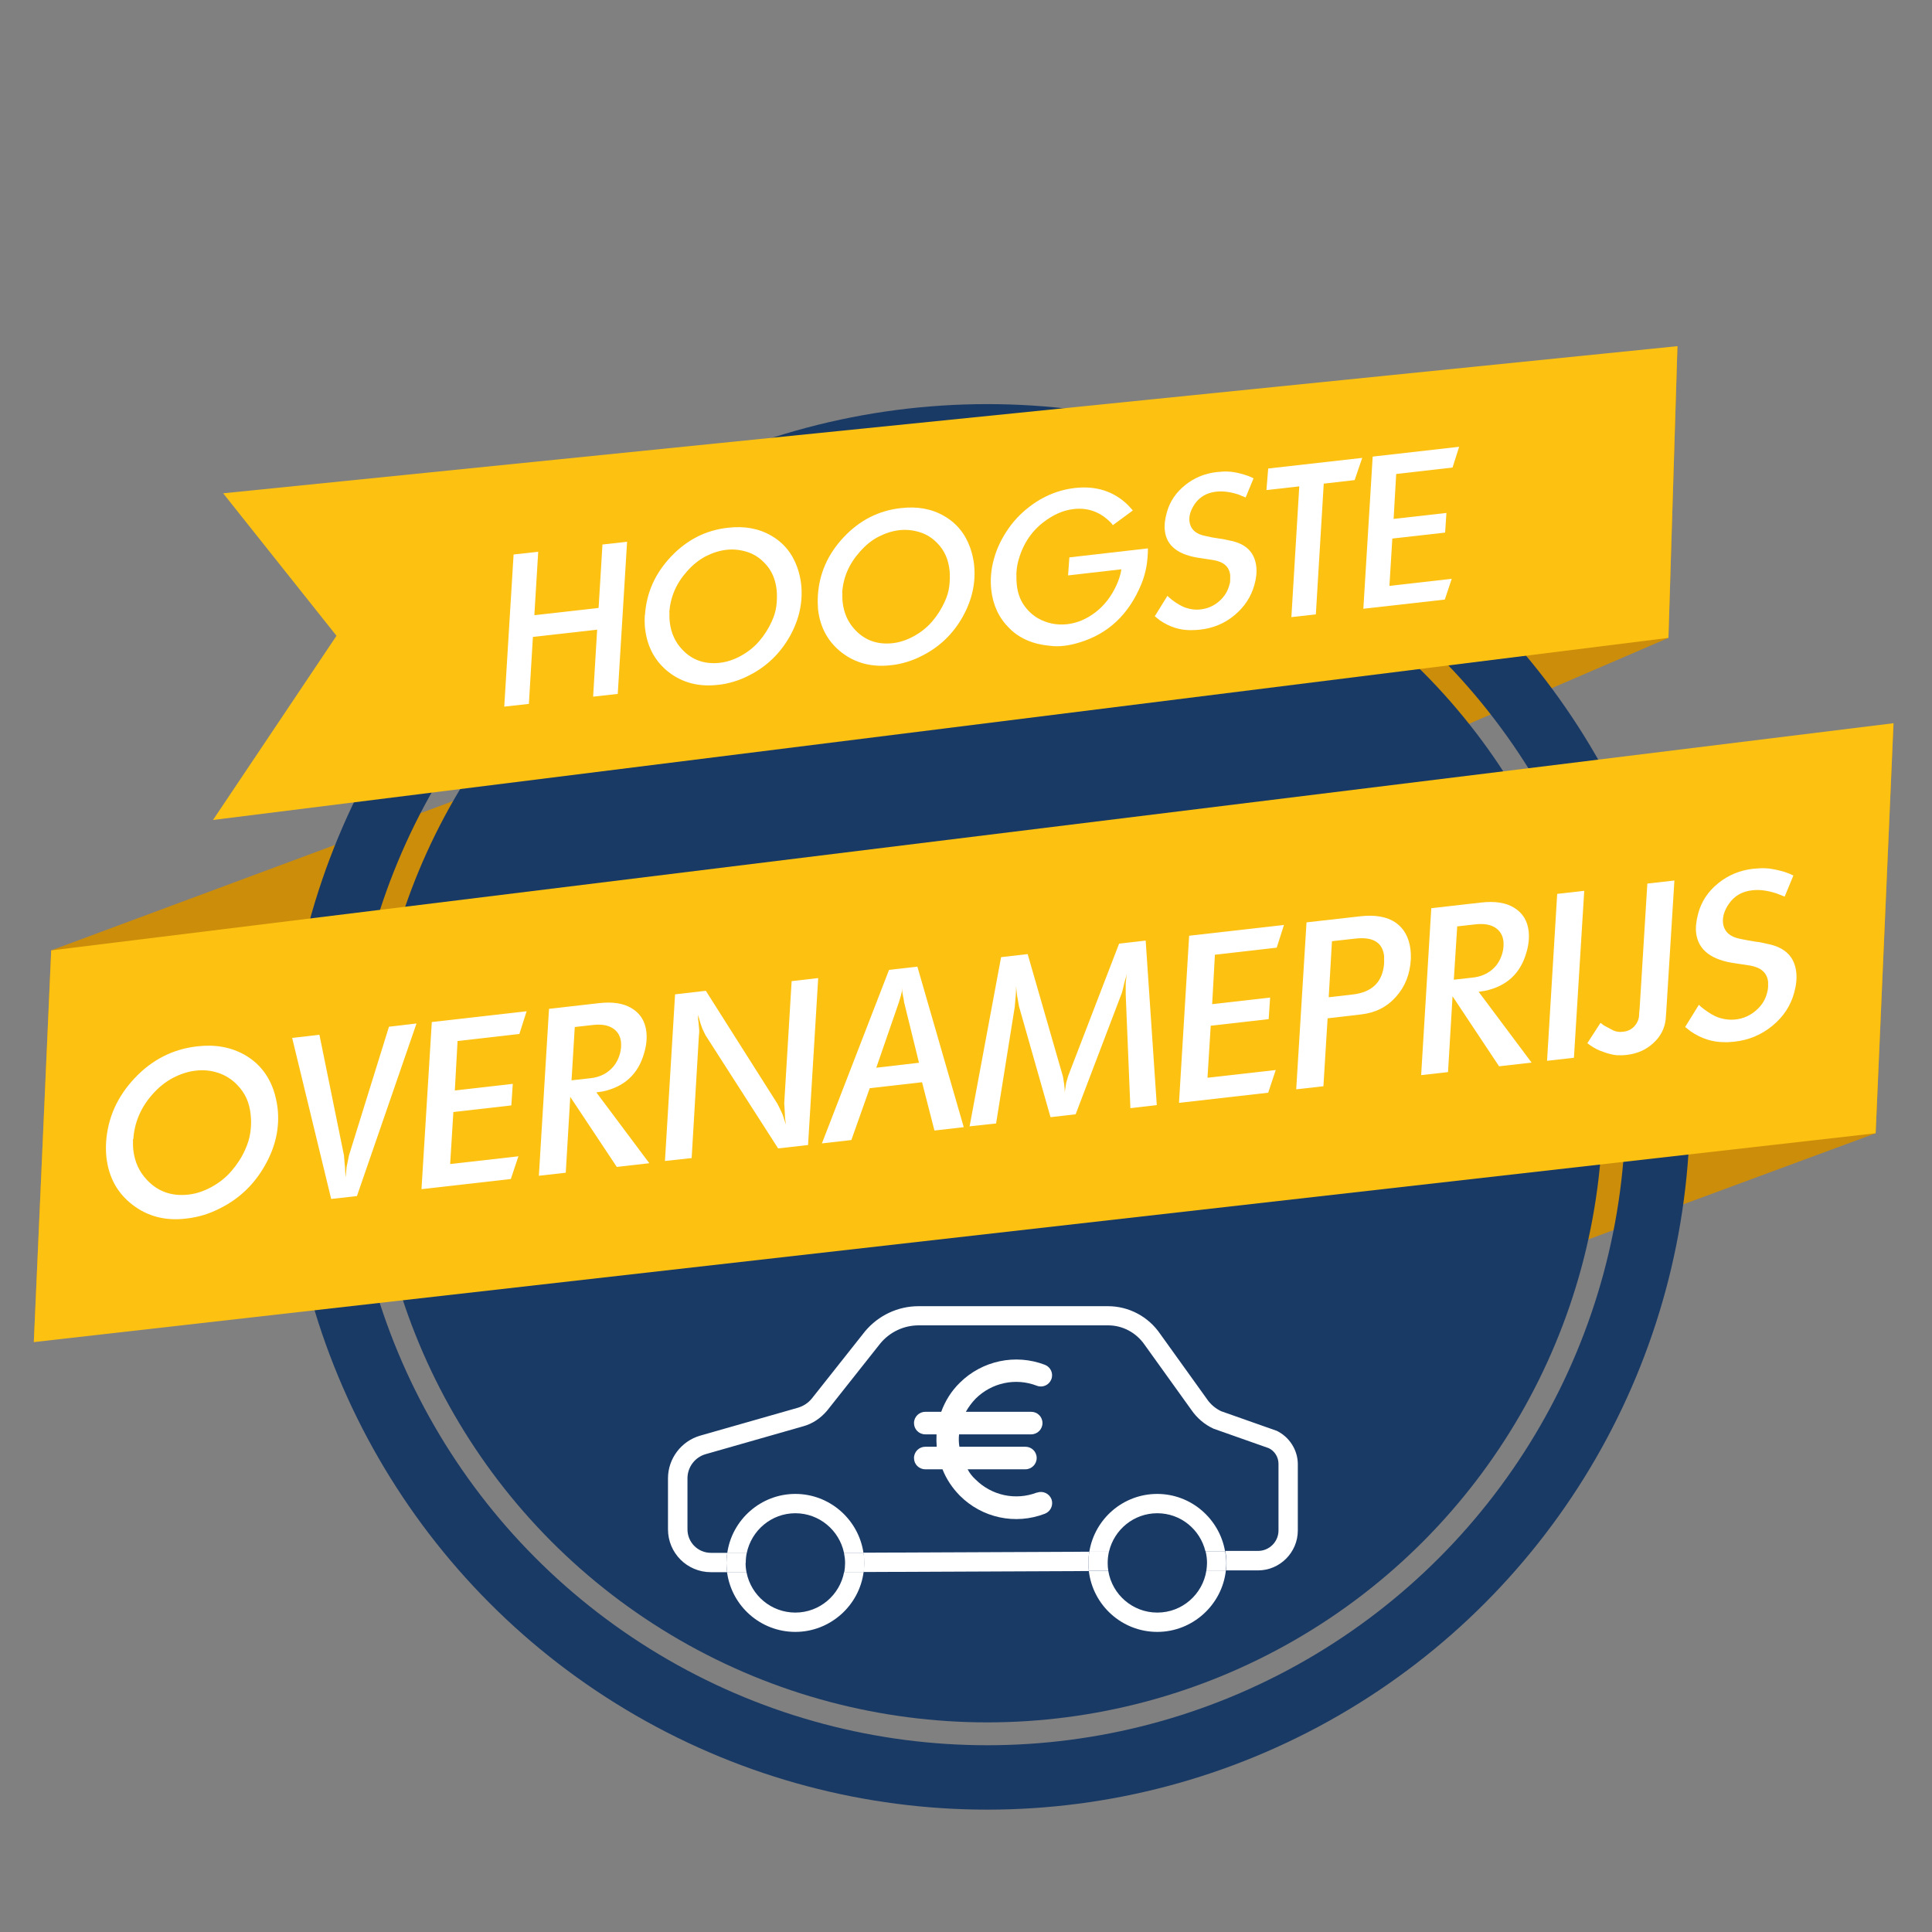
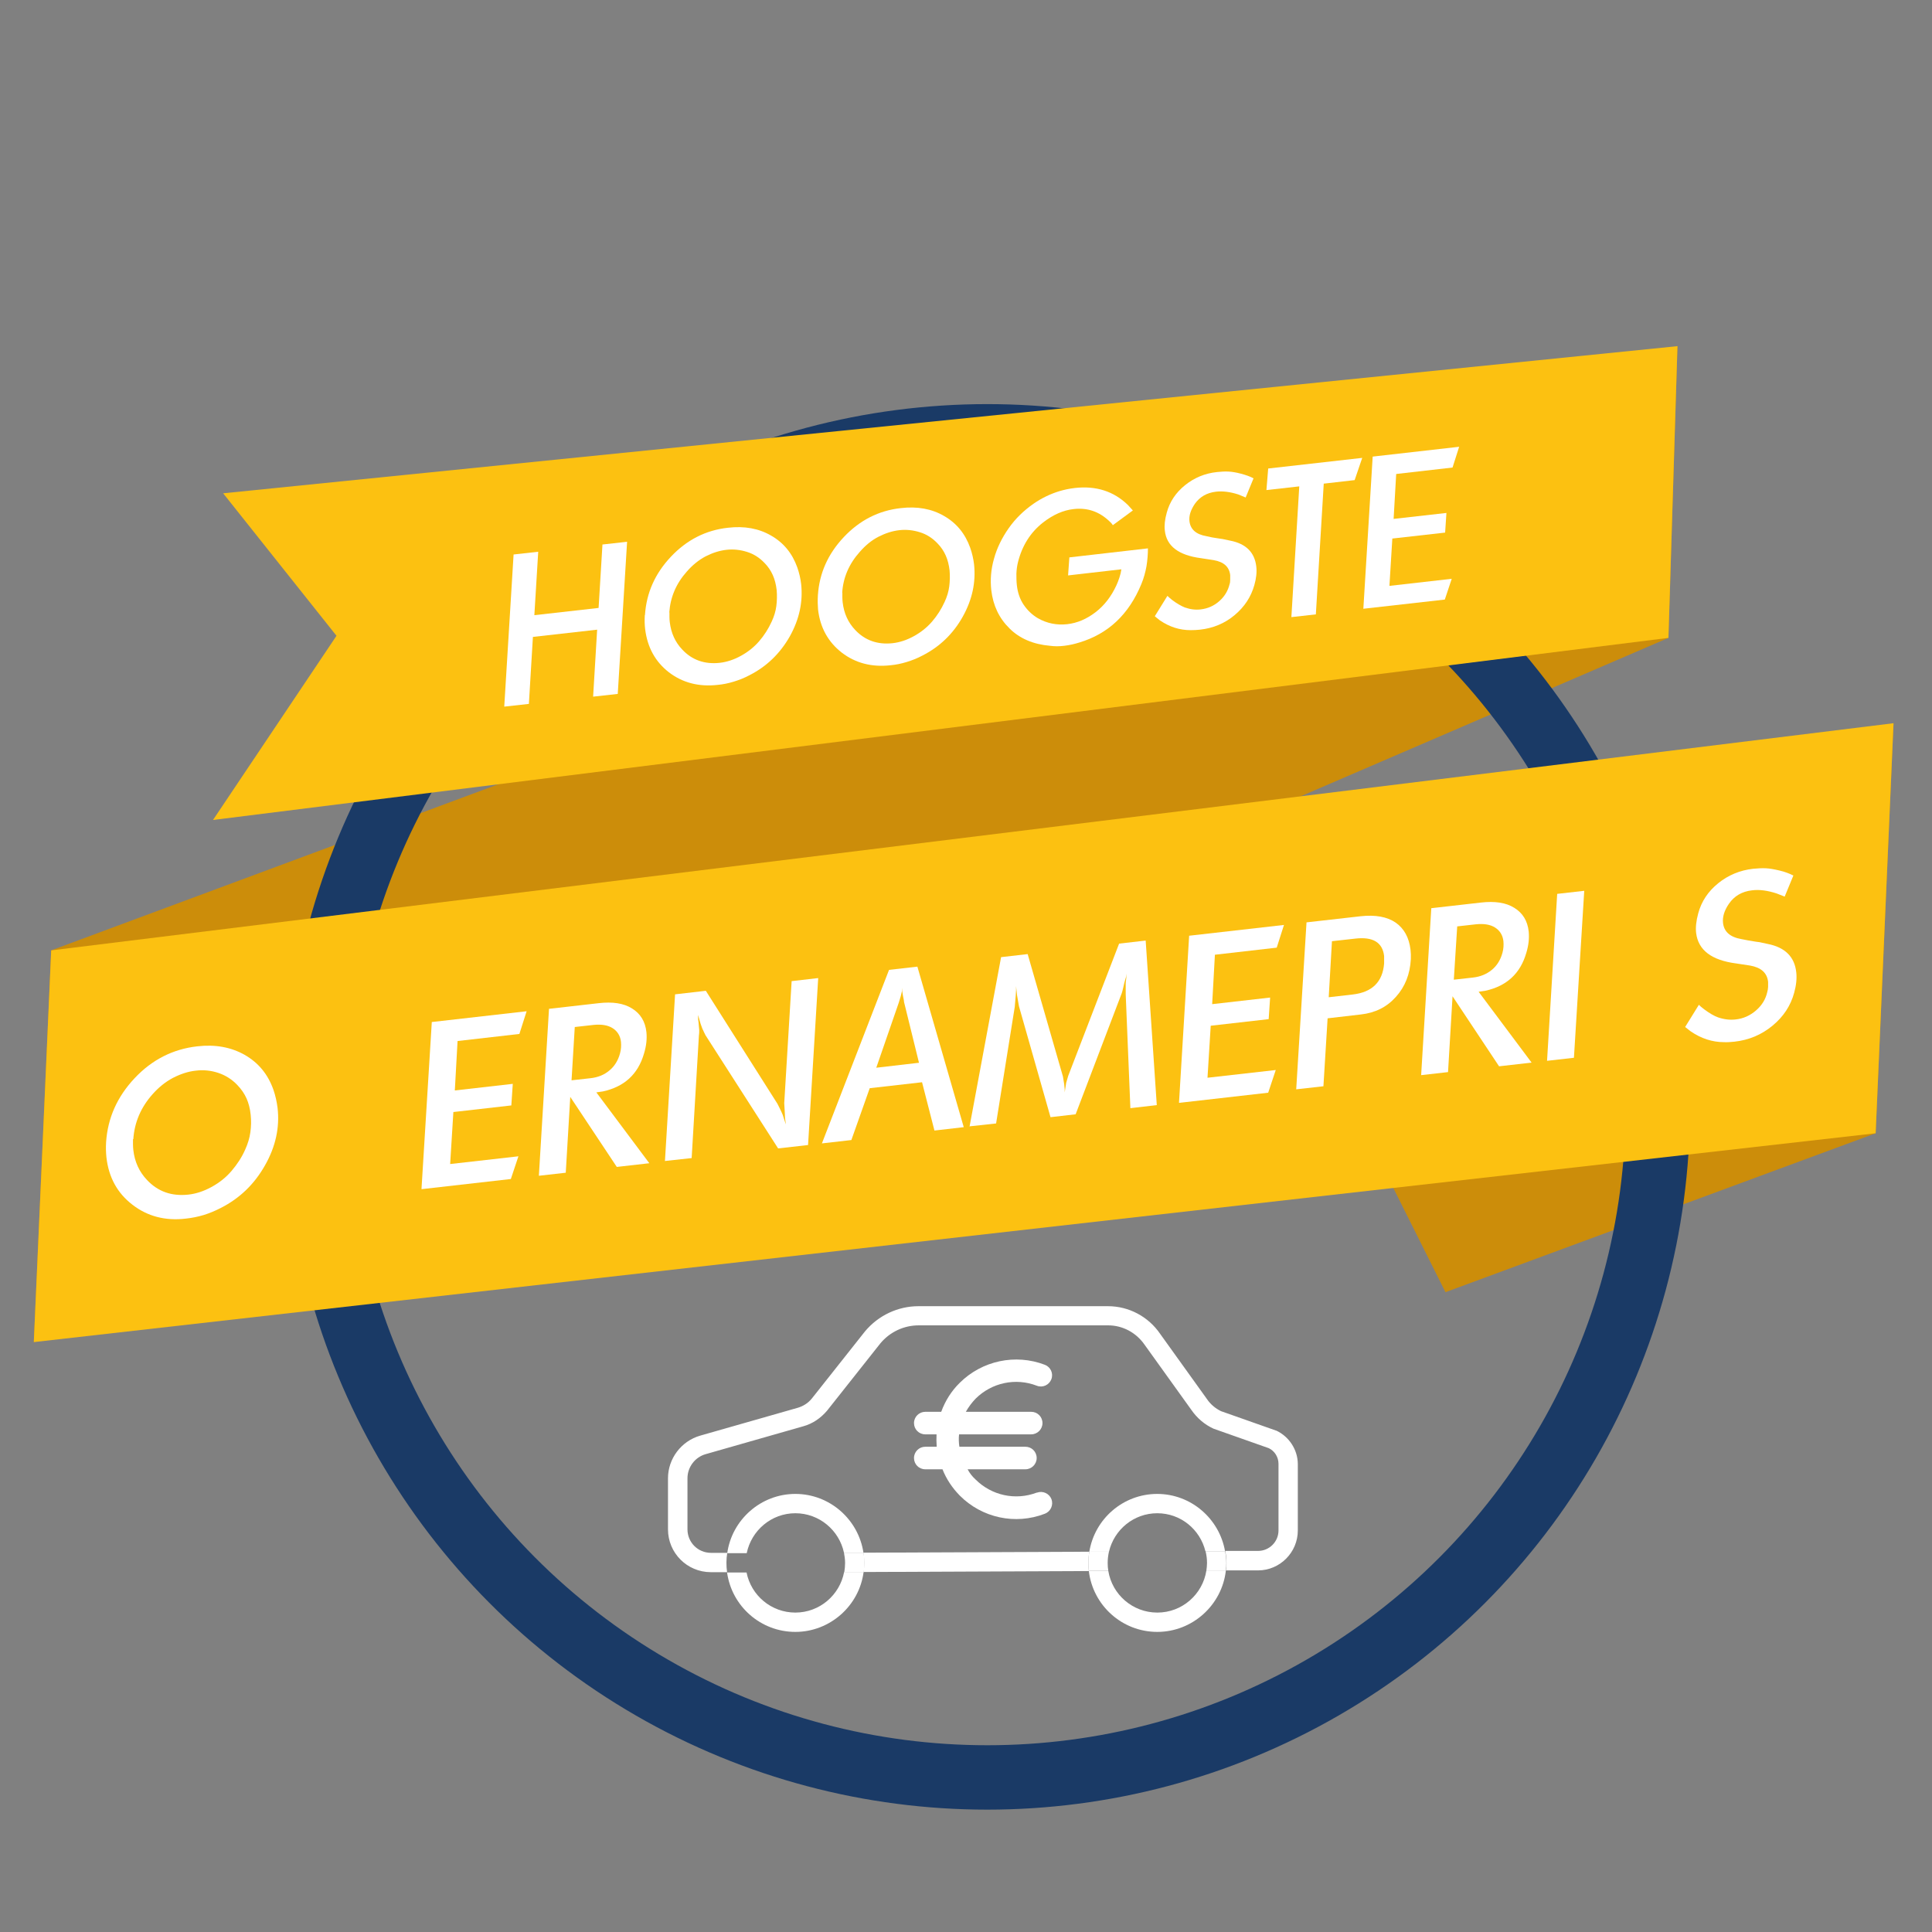
<svg xmlns="http://www.w3.org/2000/svg" id="Calque_1" data-name="Calque 1" viewBox="0 0 120 120">
  <rect x="0" y="0" width="120" height="120" fill="#808080" stroke="none" />
  <defs>
    <style>
      .cls-1 {
        fill: #fff;
      }

      .cls-2 {
        fill: #fcc111;
      }

      .cls-3 {
        fill: #cc8d0a;
      }

      .cls-4 {
        fill: #1a3a66;
      }

      .cls-5 {
        fill: none;
        stroke: #1a3a66;
        stroke-miterlimit: 10;
        stroke-width: 4px;
      }

      .cls-6 {
        isolation: isolate;
      }
    </style>
  </defs>
  <g id="Recommended">
    <polygon class="cls-3" points="116.5 70.39 89.78 80.26 83.93 68.57 117.61 44.92 116.5 70.39" />
    <polygon class="cls-3" points="2.1 83.36 103.63 39.62 104.19 21.5 3.18 59.03 2.1 83.36" />
-     <circle class="cls-4" cx="61.32" cy="68.75" r="38.23" />
    <circle class="cls-5" cx="61.32" cy="68.75" r="41.65" />
    <polygon class="cls-2" points="116.5 70.39 2.1 83.36 3.18 59.03 117.61 44.92 116.5 70.39" />
    <polygon class="cls-2" points="103.63 39.62 13.23 50.93 20.9 39.49 13.86 30.64 104.19 21.5 103.63 39.62" />
  </g>
  <g id="Layer_1" data-name="Layer 1">
    <g>
      <g>
        <path class="cls-1" d="M31.32,43.89l.58-9.45,1.53-.17-.24,3.94,3.99-.45,.24-3.94,1.53-.17-.58,9.45-1.53,.17,.25-4.16-3.99,.45-.25,4.16-1.53,.17Z" />
        <path class="cls-1" d="M40.06,38.2c.09-1.37,.62-2.57,1.61-3.62,.99-1.05,2.17-1.65,3.54-1.8,1.02-.12,1.92,.04,2.69,.49,.77,.44,1.31,1.1,1.62,1.97,.12,.34,.2,.69,.24,1.03,.12,1.11-.11,2.19-.7,3.25-.6,1.06-1.43,1.87-2.51,2.42-.32,.17-.65,.3-.98,.4-.33,.1-.66,.17-1,.2-1.16,.13-2.17-.13-3.02-.78-.85-.66-1.34-1.55-1.48-2.69-.03-.26-.04-.55-.02-.86Zm1.52-.17c0,.09,0,.19,0,.3,0,.11,.01,.21,.02,.31,.08,.68,.34,1.25,.78,1.71,.61,.65,1.39,.92,2.32,.82,.44-.05,.87-.19,1.31-.43,.44-.24,.82-.54,1.14-.91,.32-.37,.58-.78,.78-1.22,.15-.32,.25-.65,.29-.97s.05-.66,.02-.99c-.04-.35-.12-.66-.24-.93s-.29-.53-.53-.77c-.3-.31-.65-.54-1.07-.67-.41-.13-.84-.18-1.28-.13s-.87,.19-1.3,.41c-.43,.23-.81,.54-1.16,.94-.66,.74-1.02,1.58-1.09,2.54Z" />
        <path class="cls-1" d="M50.8,36.98c.09-1.37,.62-2.57,1.61-3.62,.99-1.05,2.17-1.65,3.54-1.8,1.02-.12,1.92,.04,2.69,.49,.77,.44,1.31,1.1,1.62,1.97,.12,.34,.2,.69,.24,1.03,.12,1.11-.11,2.19-.7,3.25-.6,1.07-1.43,1.87-2.51,2.42-.32,.17-.65,.3-.98,.4s-.66,.17-1,.2c-1.16,.13-2.17-.13-3.02-.78-.85-.66-1.35-1.55-1.48-2.69-.02-.26-.03-.55-.01-.86Zm1.52-.17c0,.09,0,.19,0,.3,0,.11,.01,.21,.02,.31,.08,.68,.34,1.25,.78,1.71,.61,.65,1.39,.92,2.32,.82,.44-.05,.87-.19,1.31-.43,.44-.24,.82-.54,1.14-.91,.32-.37,.58-.78,.78-1.22,.15-.32,.25-.65,.29-.97s.05-.66,.02-.99c-.04-.35-.12-.66-.24-.93s-.29-.53-.53-.77c-.3-.31-.65-.54-1.07-.67-.41-.13-.84-.18-1.28-.13s-.87,.19-1.3,.41-.81,.54-1.16,.94c-.66,.74-1.03,1.58-1.09,2.54Z" />
        <path class="cls-1" d="M70.37,31.7l-1.25,.92c-.06-.1-.14-.18-.22-.25-.63-.6-1.37-.85-2.22-.75-.64,.07-1.27,.35-1.89,.83-.78,.61-1.3,1.43-1.56,2.46-.06,.24-.09,.48-.1,.72,0,.24,0,.48,.03,.73,.05,.45,.19,.86,.42,1.2,.23,.34,.52,.62,.87,.83,.57,.33,1.19,.45,1.83,.38,.63-.07,1.21-.32,1.76-.74s.98-.98,1.3-1.67c.07-.15,.13-.31,.19-.49,.06-.18,.1-.35,.12-.51l-3.31,.38,.08-1.12,4.88-.56c0,.36-.03,.73-.09,1.11-.07,.38-.17,.75-.32,1.11-.78,1.89-2.06,3.09-3.86,3.63-.29,.09-.59,.16-.92,.2-.32,.04-.61,.04-.9,0-1.03-.09-1.88-.45-2.51-1.08-.64-.63-1.02-1.42-1.13-2.38-.07-.64-.02-1.29,.17-1.95,.18-.66,.49-1.29,.91-1.89s.94-1.1,1.54-1.52c.52-.36,1.05-.61,1.6-.78,.3-.09,.62-.16,.97-.2,1.31-.15,2.42,.2,3.3,1.06l.3,.33Z" />
        <path class="cls-1" d="M71.73,38.27l.78-1.26,.13,.12,.17,.14c.29,.22,.56,.37,.78,.46,.34,.12,.67,.16,.99,.12,.44-.05,.82-.22,1.15-.51,.33-.29,.54-.64,.64-1.05,.03-.08,.04-.17,.04-.28,0-.11,0-.2,0-.29-.06-.52-.4-.82-1.03-.93l-.78-.12c-1.39-.18-2.15-.75-2.25-1.72-.04-.31,0-.68,.12-1.11,.18-.67,.56-1.24,1.13-1.7,.57-.46,1.23-.74,1.99-.82,.27-.03,.5-.04,.71-.03s.47,.05,.77,.13,.57,.17,.79,.29l-.49,1.19-.46-.19c-.5-.16-.97-.22-1.39-.17-.57,.07-1,.32-1.31,.76-.26,.39-.37,.74-.33,1.08,.06,.5,.41,.81,1.04,.92l.37,.08,.44,.07,.21,.03,.47,.1c.98,.19,1.52,.73,1.62,1.61,.04,.34,0,.73-.12,1.15-.21,.74-.61,1.35-1.23,1.87-.61,.51-1.33,.81-2.15,.9-.19,.02-.38,.03-.58,.03-.68,0-1.31-.2-1.91-.61l-.3-.24Z" />
        <path class="cls-1" d="M78.66,30.44l.11-1.34,5.84-.66-.47,1.38-1.92,.22-.49,8.12-1.52,.17,.49-8.12-2.05,.23Z" />
        <path class="cls-1" d="M84.68,37.81l.58-9.45,5.37-.61-.41,1.29-3.5,.4-.16,2.79,3.28-.37-.08,1.22-3.28,.37-.18,2.94,3.87-.44-.43,1.29-5.05,.57Z" />
      </g>
    </g>
    <g>
      <g>
        <path class="cls-1" d="M6.59,70.94c.1-1.5,.69-2.82,1.77-3.97,1.08-1.15,2.38-1.81,3.89-1.98,1.12-.13,2.1,.05,2.95,.53,.85,.49,1.44,1.2,1.78,2.16,.13,.37,.21,.75,.26,1.13,.14,1.22-.12,2.41-.78,3.57-.66,1.17-1.57,2.05-2.75,2.65-.35,.18-.71,.33-1.07,.44-.37,.11-.73,.18-1.1,.22-1.27,.15-2.38-.14-3.31-.86-.94-.72-1.48-1.7-1.62-2.95-.03-.29-.04-.6-.02-.94Zm1.67-.19c0,.1,0,.21,0,.33s.01,.24,.02,.34c.08,.74,.37,1.37,.86,1.88,.67,.71,1.52,1.01,2.55,.9,.48-.05,.96-.21,1.44-.47,.48-.26,.9-.59,1.25-1,.35-.41,.64-.85,.85-1.33,.16-.35,.27-.71,.32-1.07,.05-.36,.06-.72,.02-1.09-.04-.39-.13-.73-.26-1.02s-.32-.57-.58-.84c-.33-.34-.72-.59-1.17-.74s-.92-.2-1.4-.14c-.48,.05-.95,.21-1.42,.45-.47,.25-.89,.59-1.27,1.02-.72,.81-1.12,1.74-1.19,2.79Z" />
-         <path class="cls-1" d="M18.13,64.47l1.71-.2,1.53,7.52s0,.1,.02,.28,.02,.32,.04,.42l.03,.64,.03-.25,.04-.41,.15-.72,2.48-7.98,1.71-.2-3.7,10.72-1.6,.18-2.43-10.03Z" />
        <path class="cls-1" d="M26.18,73.85l.64-10.37,5.89-.67-.45,1.41-3.84,.44-.17,3.07,3.6-.41-.09,1.34-3.6,.41-.2,3.23,4.24-.48-.47,1.41-5.54,.63Z" />
        <path class="cls-1" d="M33.47,73.03l.63-10.37,3.08-.35c.86-.1,1.56,0,2.08,.33,.52,.32,.82,.81,.89,1.47,.04,.4,0,.84-.15,1.33-.37,1.28-1.22,2.06-2.55,2.35l-.41,.06,3.29,4.4-2.02,.23-2.89-4.35-.28,4.71-1.68,.19Zm2.03-5.93l1.17-.13c.47-.05,.86-.21,1.18-.48,.32-.26,.54-.62,.66-1.06,.07-.25,.08-.49,.06-.72-.04-.37-.22-.66-.52-.85-.3-.19-.7-.25-1.19-.2l-1.16,.13-.2,3.3Z" />
        <path class="cls-1" d="M41.3,72.13l.63-10.37,1.91-.22,4.45,7.02s.07,.14,.15,.3c.08,.16,.13,.28,.17,.37l.2,.61c-.01-.1-.02-.21-.04-.31-.01-.1-.02-.21-.02-.33l-.04-.68,.46-7.58,1.65-.19-.63,10.37-1.86,.21-4.51-7.03c-.06-.11-.12-.25-.2-.42-.07-.17-.14-.39-.21-.66l-.05-.18v.25s.03,.25,.03,.25c.02,.18,.03,.33,.04,.44,0,.12,0,.23-.02,.35l-.45,7.6-1.65,.18Z" />
        <path class="cls-1" d="M51.05,71.02l4.17-10.78,1.76-.2,2.88,9.97-1.82,.21-.77-3-3.25,.37-1.14,3.22-1.84,.21Zm3.36-4.7l2.67-.31-.93-3.78c0-.08-.03-.2-.06-.35-.03-.15-.04-.26-.05-.32,0-.09,0-.16,0-.21l-.02,.22c-.03,.12-.05,.23-.08,.33s-.07,.23-.12,.39l-1.4,4.05Z" />
        <path class="cls-1" d="M60.22,69.98l1.96-10.53,1.65-.19,2.19,7.6,.08,.49,.03,.31v.19s.08-.51,.08-.51c0-.07,.04-.16,.07-.28,.01-.04,.04-.12,.07-.24l3.16-8.21,1.65-.19,.69,10.22-1.64,.19-.29-7.08v-.7s.04-.33,.04-.33v-.25s-.02,.21-.02,.21l-.11,.38c-.09,.43-.16,.67-.19,.72l-2.83,7.43-1.56,.18-1.96-6.89-.12-.69-.03-.28-.03-.28v.25s-.02,.33-.02,.33l-.06,.7-1.16,7.25-1.66,.18Z" />
        <path class="cls-1" d="M73.23,68.49l.63-10.37,5.89-.67-.45,1.41-3.84,.44-.17,3.07,3.6-.41-.09,1.34-3.6,.41-.2,3.23,4.24-.48-.47,1.41-5.53,.63Z" />
        <path class="cls-1" d="M80.51,67.66l.64-10.37,3.36-.38c.91-.1,1.64,.03,2.17,.39,.53,.37,.84,.93,.93,1.69,.02,.19,.03,.38,.02,.58-.05,.94-.36,1.72-.93,2.35-.56,.63-1.28,.99-2.17,1.09l-2.07,.24-.26,4.22-1.69,.19Zm2.03-5.72l1.48-.17c1.21-.14,1.86-.78,1.95-1.93,0-.08,0-.15,0-.23,0-.08,0-.15,0-.23-.1-.85-.7-1.21-1.8-1.08l-1.44,.16-.2,3.47Z" />
        <path class="cls-1" d="M88.27,66.78l.63-10.37,3.08-.35c.86-.1,1.56,0,2.08,.33,.52,.32,.82,.81,.89,1.47,.04,.4,0,.84-.15,1.33-.37,1.28-1.22,2.06-2.55,2.35l-.41,.06,3.29,4.4-2.02,.23-2.89-4.35-.28,4.71-1.68,.19Zm2.03-5.93l1.17-.13c.47-.05,.86-.21,1.19-.48,.32-.26,.54-.62,.66-1.06,.07-.25,.08-.49,.06-.72-.04-.37-.22-.66-.52-.85-.3-.19-.7-.25-1.19-.2l-1.16,.13-.21,3.3Z" />
        <path class="cls-1" d="M96.09,65.89l.63-10.37,1.68-.19-.64,10.37-1.68,.19Z" />
-         <path class="cls-1" d="M98.59,64.8l.82-1.27,.21,.16,.58,.31c.09,.04,.18,.07,.28,.08,.1,.02,.22,.02,.36,0,.25-.03,.47-.13,.65-.31,.17-.18,.28-.39,.31-.63l.02-.3,.02-.2,.48-7.76,1.68-.19-.5,8.05-.04,.56c-.06,.57-.31,1.07-.76,1.48-.45,.42-.99,.66-1.64,.74-.24,.03-.45,.03-.65,.02-.2-.02-.42-.07-.67-.15l-.36-.13c-.29-.12-.55-.28-.78-.46Z" />
        <path class="cls-1" d="M104.66,63.8l.86-1.39,.14,.13,.19,.15c.32,.24,.61,.41,.86,.5,.38,.13,.74,.17,1.09,.13,.48-.05,.9-.24,1.27-.56,.37-.32,.6-.7,.7-1.15,.03-.09,.04-.19,.05-.31,0-.12,0-.22,0-.31-.06-.57-.44-.9-1.13-1.02l-.86-.13c-1.53-.2-2.35-.83-2.48-1.89-.04-.34,0-.74,.13-1.22,.2-.74,.61-1.36,1.24-1.87,.62-.5,1.35-.81,2.18-.9,.29-.03,.55-.04,.78-.03,.23,.01,.51,.06,.85,.14s.62,.19,.86,.31l-.54,1.31-.51-.2c-.56-.18-1.06-.25-1.52-.19-.62,.07-1.1,.35-1.43,.83-.29,.42-.41,.82-.37,1.19,.06,.56,.45,.89,1.15,1.01l.41,.08,.48,.08,.23,.03,.51,.11c1.07,.21,1.67,.8,1.77,1.77,.04,.37,0,.79-.13,1.26-.22,.81-.67,1.49-1.35,2.05-.68,.56-1.46,.89-2.36,.99-.21,.02-.42,.04-.64,.03-.74,0-1.44-.23-2.09-.68l-.33-.26Z" />
      </g>
    </g>
  </g>
  <g id="Isolatiemodus">
    <g>
      <g>
        <path class="cls-1" d="M79.27,88.86l-3.43-1.21c-.35-.17-.66-.43-.88-.76l-2.9-4.04c-.73-1.07-1.94-1.72-3.24-1.72h-11.77c-1.28,0-2.49,.57-3.32,1.56l-3.31,4.18c-.23,.28-.53,.47-.87,.57l-6.06,1.73c-1.18,.34-2,1.43-2,2.65v3.17c0,1.47,1.19,2.66,2.66,2.66h1.01c-.03-.2-.04-.4-.04-.6s.02-.41,.05-.6h-1.01c-.81,0-1.46-.65-1.46-1.46v-3.17c0-.69,.46-1.31,1.13-1.5l6.06-1.73c.58-.16,1.08-.5,1.48-.97l3.31-4.18c.59-.71,1.46-1.12,2.38-1.12h11.77c.9,0,1.74,.45,2.26,1.2l2.9,4.04c.35,.51,.82,.92,1.39,1.18l3.43,1.21c.37,.18,.6,.56,.6,.97v4.14c0,.7-.57,1.27-1.27,1.27h-2.03c.04,.25,.07,.49,.07,.74,0,.16,0,.32-.03,.47h1.99c1.36,0,2.47-1.12,2.47-2.48v-4.14c-.01-.87-.53-1.68-1.33-2.06Z" />
        <path class="cls-1" d="M67.66,96.38l-14.03,.06c.03,.21,.05,.42,.05,.64,0,.19-.02,.38-.04,.56l13.99-.06c-.02-.16-.03-.33-.03-.5,0-.24,.02-.47,.06-.7Z" />
        <path class="cls-1" d="M49.4,100.16c-1.5,0-2.75-1.07-3.03-2.49h-1.21c.29,2.09,2.08,3.69,4.24,3.69s3.97-1.63,4.24-3.72h-1.21c-.27,1.43-1.52,2.52-3.03,2.52Z" />
        <path class="cls-1" d="M49.4,93.99c1.48,0,2.72,1.05,3.02,2.45h1.21c-.31-2.06-2.09-3.65-4.23-3.65s-3.94,1.6-4.23,3.68h1.21c.29-1.41,1.53-2.48,3.02-2.48Z" />
        <path class="cls-1" d="M53.63,96.44h-1.21c.04,.21,.07,.42,.07,.64,0,.19-.02,.38-.05,.57h1.21c.02-.19,.04-.37,.04-.57,0-.21-.02-.43-.05-.64Z" />
-         <path class="cls-1" d="M46.32,97.07c0-.21,.02-.41,.06-.61h-1.21c-.03,.2-.05,.4-.05,.61s.02,.4,.04,.6h1.21c-.04-.19-.06-.39-.06-.59Z" />
        <path class="cls-1" d="M71.88,92.79c-2.13,0-3.89,1.56-4.22,3.59h1.22c.32-1.37,1.54-2.39,3-2.39s2.66,1.01,2.99,2.36h1.22c-.35-2.01-2.1-3.56-4.22-3.56Z" />
        <path class="cls-1" d="M71.88,100.16c-1.53,0-2.8-1.12-3.04-2.58h-1.21c.25,2.13,2.06,3.78,4.25,3.78s4.02-1.67,4.26-3.81h-1.21c-.23,1.48-1.51,2.61-3.04,2.61Z" />
        <path class="cls-1" d="M76.1,96.35h-1.22c.06,.24,.09,.48,.09,.73,0,.16-.02,.32-.04,.48h1.21c.02-.16,.03-.32,.03-.47,0-.25-.03-.49-.07-.73Z" />
        <path class="cls-1" d="M68.8,97.07c0-.24,.03-.47,.08-.7h-1.22c-.04,.23-.06,.46-.06,.7,0,.17,.01,.34,.03,.5h1.21c-.03-.16-.04-.33-.04-.5Z" />
      </g>
    </g>
    <path class="cls-1" d="M64.39,92.71c-1.32,.5-2.8,.18-3.8-.82-.2-.18-.37-.4-.49-.63h3.59c.38,0,.7-.31,.7-.7s-.31-.7-.7-.7h-4.1c-.04-.25-.05-.51-.02-.77h4.48c.38,0,.7-.31,.7-.7s-.31-.7-.7-.7h-4.06c.17-.3,.37-.57,.61-.82,1-.99,2.48-1.31,3.8-.8,.36,.14,.76-.04,.9-.4,.14-.36-.04-.76-.4-.9h0c-1.83-.7-3.9-.26-5.29,1.12-.52,.51-.9,1.12-1.15,1.8h-.99c-.38,0-.7,.31-.7,.7s.31,.7,.7,.7h.7c-.01,.26-.01,.51,.01,.77h-.71c-.38,0-.7,.31-.7,.7s.31,.7,.7,.7h1.07c.24,.61,.61,1.16,1.07,1.63,1.38,1.39,3.45,1.84,5.29,1.13,.36-.14,.54-.54,.41-.9-.14-.36-.54-.54-.9-.41h0Z" />
  </g>
</svg>